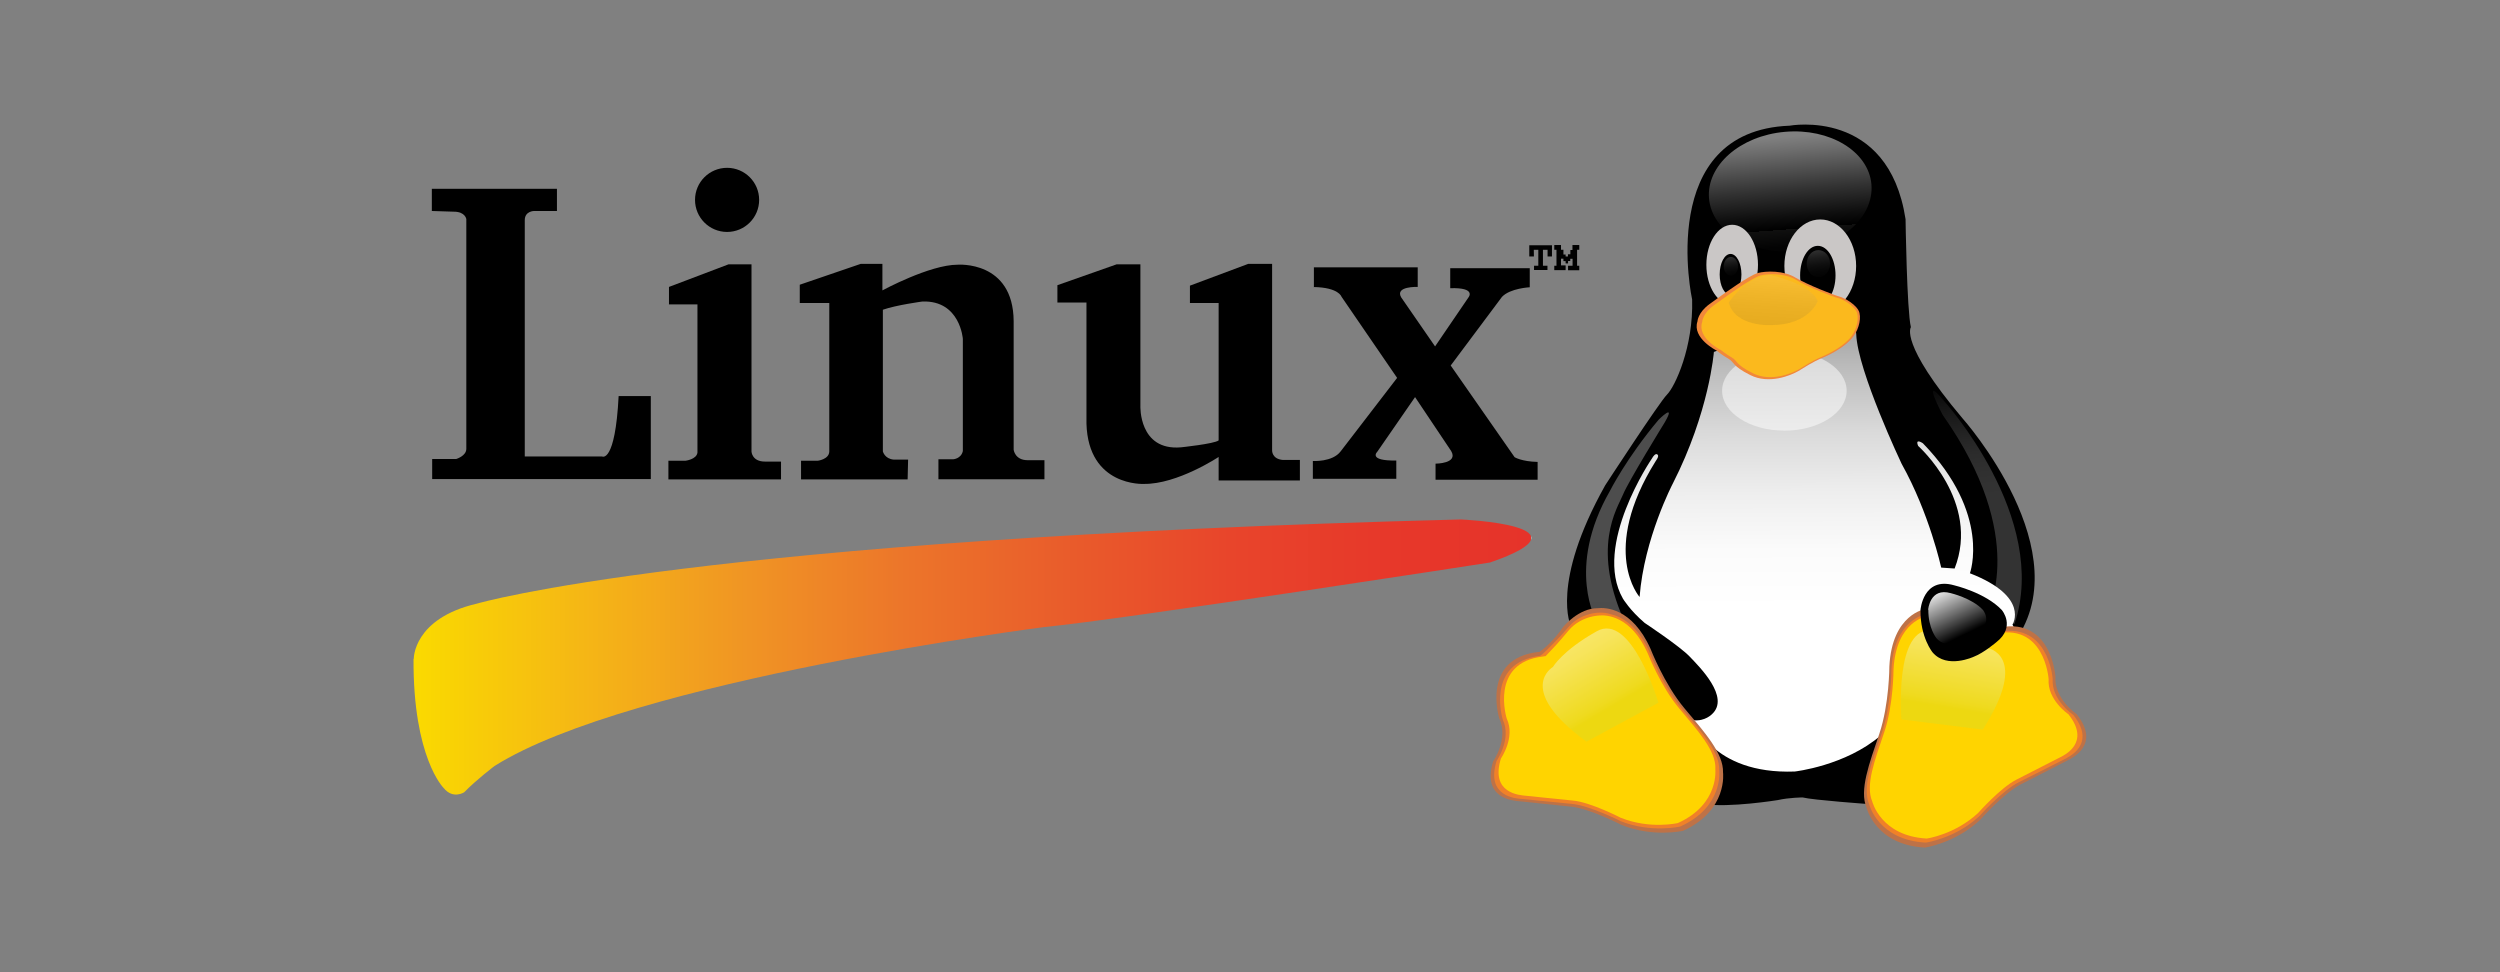
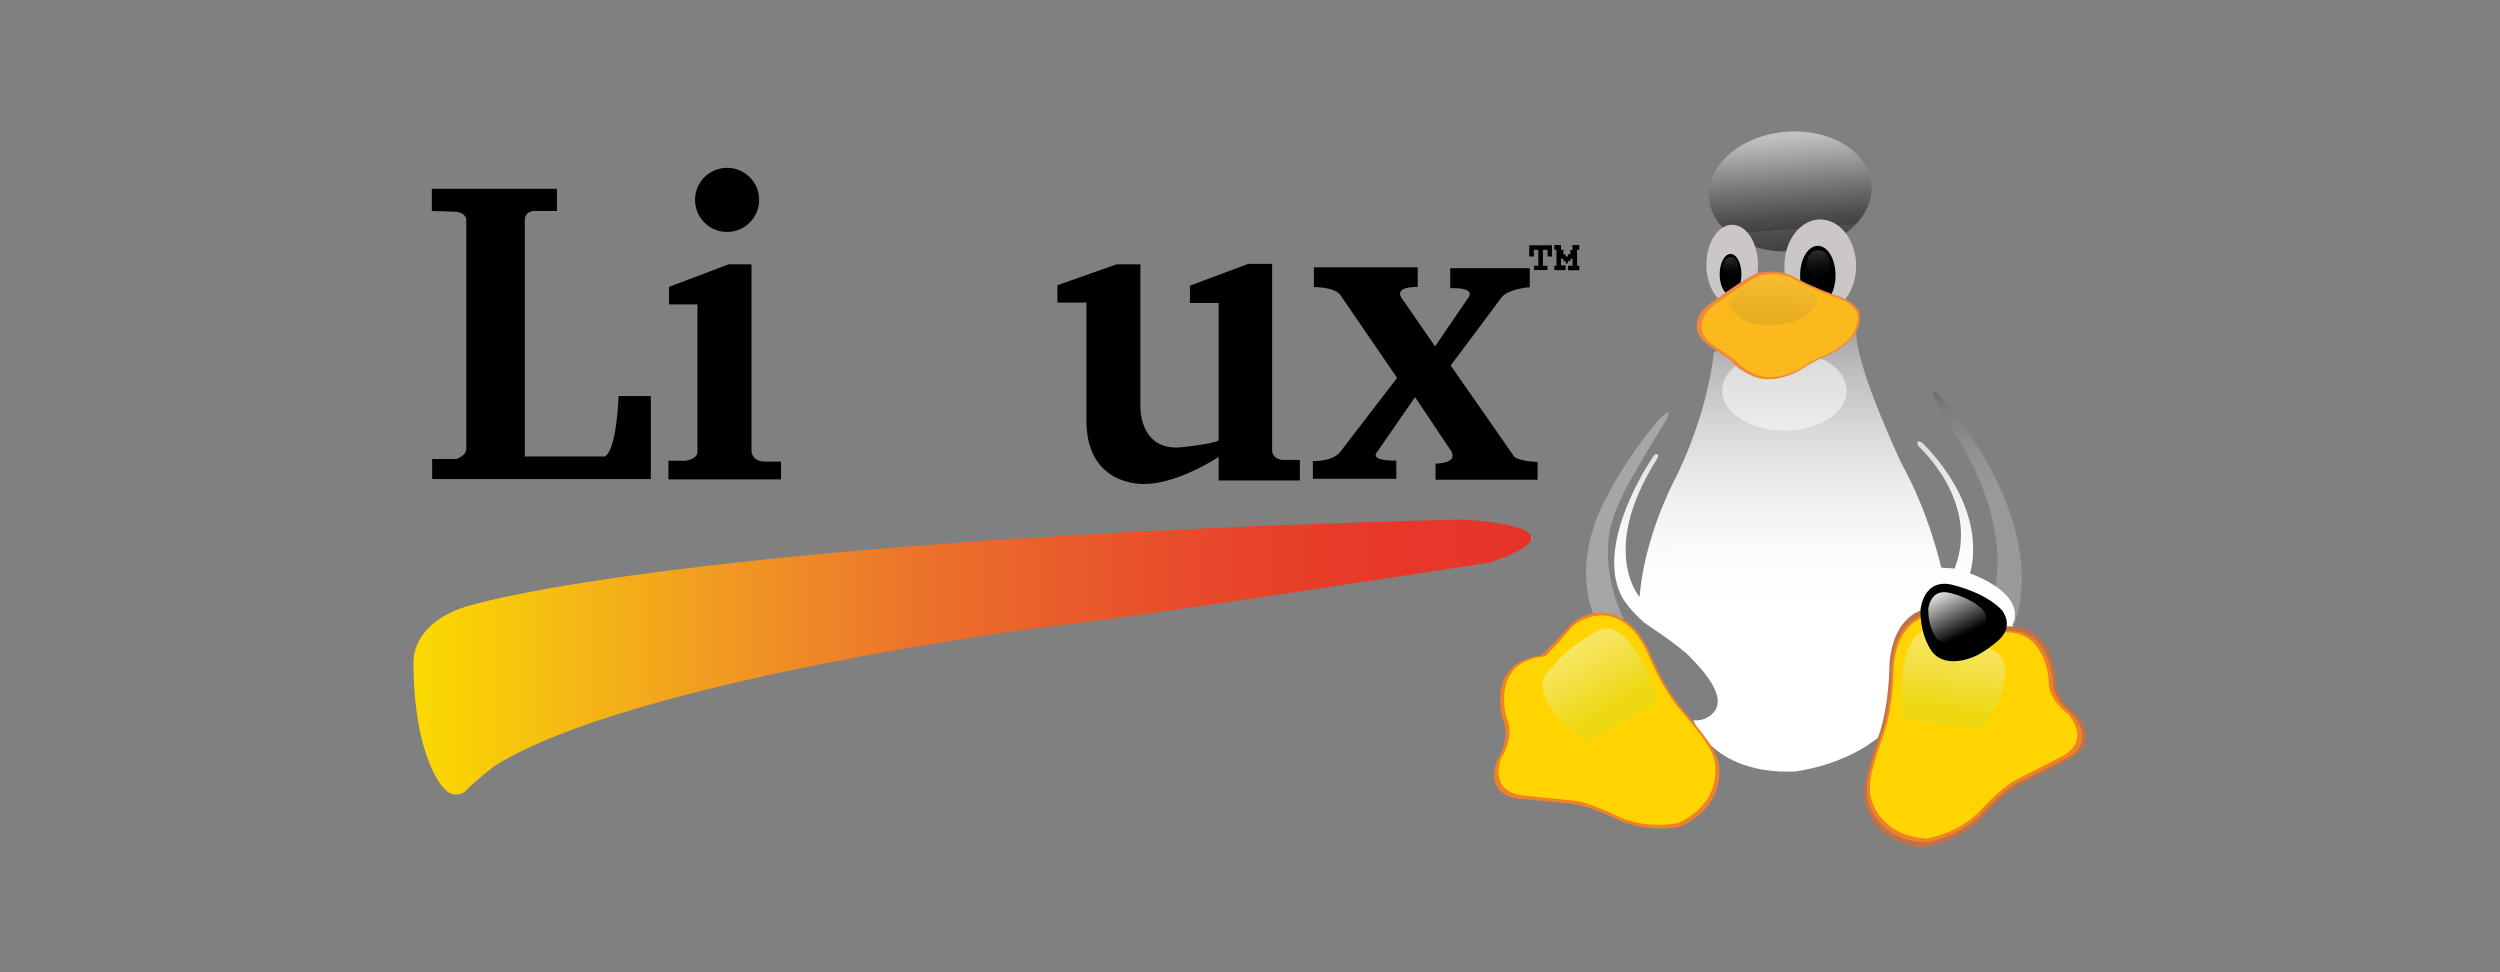
<svg xmlns="http://www.w3.org/2000/svg" xmlns:xlink="http://www.w3.org/1999/xlink" id="Layer_1" data-name="Layer 1" viewBox="0 0 216 84">
  <rect x="0" y="0" width="216" height="84" fill="#808080" stroke="none" />
  <defs>
    <style>
      .cls-1 {
        fill: #cac7c6;
      }

      .cls-2 {
        fill: #ffd400;
      }

      .cls-3 {
        fill: none;
        stroke: #f7a81c;
        stroke-miterlimit: 10;
        stroke-width: .68px;
      }

      .cls-4 {
        fill: url(#Degradado_sin_nombre_8);
        opacity: .1;
      }

      .cls-4, .cls-5, .cls-6, .cls-7, .cls-8, .cls-9, .cls-10, .cls-11, .cls-12 {
        isolation: isolate;
      }

      .cls-5 {
        fill: url(#Degradado_sin_nombre_9);
        opacity: .3;
      }

      .cls-6 {
        fill: url(#Degradado_sin_nombre_5);
      }

      .cls-6, .cls-7, .cls-8, .cls-11 {
        opacity: .5;
      }

      .cls-7 {
        fill: url(#Degradado_sin_nombre_7);
      }

      .cls-8 {
        fill: url(#Degradado_sin_nombre_4);
      }

      .cls-9 {
        fill: url(#Degradado_sin_nombre_12);
      }

      .cls-9, .cls-12 {
        opacity: .6;
      }

      .cls-10 {
        fill: url(#Degradado_sin_nombre_11);
        opacity: .2;
      }

      .cls-13 {
        fill: #be7247;
      }

      .cls-11 {
        fill: url(#Degradado_sin_nombre_7-2);
      }

      .cls-14 {
        fill: #f08128;
      }

      .cls-15 {
        fill: url(#Degradado_sin_nombre_6);
      }

      .cls-16 {
        fill: url(#Degradado_sin_nombre_3);
      }

      .cls-17 {
        fill: url(#Degradado_sin_nombre_2);
      }

      .cls-12 {
        fill: url(#Degradado_sin_nombre_12-2);
      }

      .cls-18 {
        fill: #fbb91d;
      }

      .cls-19 {
        fill: #f1883b;
      }

      .cls-20 {
        fill: url(#Degradado_sin_nombre_13);
      }
    </style>
    <linearGradient id="Degradado_sin_nombre_6" data-name="Degradado sin nombre 6" x1="35.75" y1="29.24" x2="132.31" y2="29.24" gradientTransform="translate(0 86) scale(1 -1)" gradientUnits="userSpaceOnUse">
      <stop offset="0" stop-color="#fadc00" />
      <stop offset="0" stop-color="#fada00" />
      <stop offset=".15" stop-color="#f5b715" />
      <stop offset=".3" stop-color="#f09424" />
      <stop offset=".44" stop-color="#ec752a" />
      <stop offset=".59" stop-color="#e95b2b" />
      <stop offset=".73" stop-color="#e8452b" />
      <stop offset=".87" stop-color="#e7382a" />
      <stop offset="1" stop-color="#e6332a" />
      <stop offset="1" stop-color="#fff" />
    </linearGradient>
    <linearGradient id="Degradado_sin_nombre_2" data-name="Degradado sin nombre 2" x1="154.24" y1="48.23" x2="153.17" y2="23.09" gradientTransform="translate(0 86) scale(1 -1)" gradientUnits="userSpaceOnUse">
      <stop offset=".64" stop-color="#fff" />
      <stop offset=".68" stop-color="#ccc" />
      <stop offset=".73" stop-color="#979797" />
      <stop offset=".78" stop-color="#686868" />
      <stop offset=".82" stop-color="#434343" />
      <stop offset=".87" stop-color="#262626" />
      <stop offset=".91" stop-color="#111" />
      <stop offset=".96" stop-color="#040404" />
      <stop offset="1" stop-color="#000" />
    </linearGradient>
    <linearGradient id="Degradado_sin_nombre_3" data-name="Degradado sin nombre 3" x1="156.68" y1="74.79" x2="156.82" y2="33.51" gradientTransform="translate(0 86) scale(1 -1)" gradientUnits="userSpaceOnUse">
      <stop offset="0" stop-color="#000" />
      <stop offset=".11" stop-color="#333" />
      <stop offset=".24" stop-color="#686868" />
      <stop offset=".37" stop-color="#979797" />
      <stop offset=".5" stop-color="#bcbcbc" />
      <stop offset=".63" stop-color="#d9d9d9" />
      <stop offset=".76" stop-color="#eee" />
      <stop offset=".88" stop-color="#fbfbfb" />
      <stop offset="1" stop-color="#fff" />
      <stop offset="1" stop-color="#fff" />
    </linearGradient>
    <linearGradient id="Degradado_sin_nombre_4" data-name="Degradado sin nombre 4" x1="154.54" y1="57.76" x2="153.75" y2="46.16" gradientTransform="translate(0 86) scale(1 -1)" gradientUnits="userSpaceOnUse">
      <stop offset=".77" stop-color="#fff" />
      <stop offset=".8" stop-color="#ccc" />
      <stop offset=".82" stop-color="#979797" />
      <stop offset=".85" stop-color="#686868" />
      <stop offset=".88" stop-color="#434343" />
      <stop offset=".91" stop-color="#262626" />
      <stop offset=".94" stop-color="#111" />
      <stop offset=".97" stop-color="#040404" />
      <stop offset="1" stop-color="#000" />
    </linearGradient>
    <linearGradient id="Degradado_sin_nombre_5" data-name="Degradado sin nombre 5" x1="154.18" y1="76.01" x2="155.36" y2="60.47" gradientTransform="translate(0 86) scale(1 -1)" gradientUnits="userSpaceOnUse">
      <stop offset=".12" stop-color="#fff" />
      <stop offset=".2" stop-color="#d7d7d7" />
      <stop offset=".41" stop-color="#656565" />
      <stop offset=".56" stop-color="#1c1c1c" />
      <stop offset=".63" stop-color="#000" />
      <stop offset=".63" stop-color="#20201f" />
      <stop offset=".73" stop-color="#050505" />
    </linearGradient>
    <linearGradient id="Degradado_sin_nombre_7" data-name="Degradado sin nombre 7" x1="149.3" y1="64.95" x2="149.91" y2="60.14" gradientTransform="translate(0 86) scale(1 -1)" gradientUnits="userSpaceOnUse">
      <stop offset="0" stop-color="#fff" />
      <stop offset=".04" stop-color="#dcdcdc" />
      <stop offset=".11" stop-color="#a9a9a9" />
      <stop offset=".19" stop-color="#7c7c7c" />
      <stop offset=".26" stop-color="#565656" />
      <stop offset=".34" stop-color="#363636" />
      <stop offset=".42" stop-color="#1e1e1e" />
      <stop offset=".5" stop-color="#0d0d0d" />
      <stop offset=".59" stop-color="#030303" />
      <stop offset=".71" stop-color="#000" />
    </linearGradient>
    <linearGradient id="Degradado_sin_nombre_7-2" data-name="Degradado sin nombre 7" x1="156.75" y1="66.05" x2="157.62" y2="59.1" xlink:href="#Degradado_sin_nombre_7" />
    <linearGradient id="Degradado_sin_nombre_8" data-name="Degradado sin nombre 8" x1="153.37" y1="62.51" x2="152.79" y2="53.16" gradientTransform="translate(0 86) scale(1 -1)" gradientUnits="userSpaceOnUse">
      <stop offset="0" stop-color="#fff" />
      <stop offset=".1" stop-color="#ccc" />
      <stop offset=".21" stop-color="#979797" />
      <stop offset=".32" stop-color="#686868" />
      <stop offset=".44" stop-color="#434343" />
      <stop offset=".55" stop-color="#262626" />
      <stop offset=".66" stop-color="#111" />
      <stop offset=".77" stop-color="#040404" />
      <stop offset=".88" stop-color="#000" />
    </linearGradient>
    <linearGradient id="Degradado_sin_nombre_9" data-name="Degradado sin nombre 9" x1="140.37" y1="23.16" x2="140.75" y2="54.93" gradientTransform="translate(0 86) scale(1 -1)" gradientUnits="userSpaceOnUse">
      <stop offset=".08" stop-color="#000" />
      <stop offset=".11" stop-color="#333" />
      <stop offset=".14" stop-color="#686868" />
      <stop offset=".18" stop-color="#979797" />
      <stop offset=".21" stop-color="#bcbcbc" />
      <stop offset=".24" stop-color="#d9d9d9" />
      <stop offset=".28" stop-color="#eee" />
      <stop offset=".31" stop-color="#fbfbfb" />
      <stop offset=".34" stop-color="#fff" />
      <stop offset=".56" stop-color="#fff" />
    </linearGradient>
    <linearGradient id="Degradado_sin_nombre_12" data-name="Degradado sin nombre 12" x1="2263.08" y1="335.16" x2="2268.05" y2="365.15" gradientTransform="translate(2377.25 -433.51) rotate(158.78)" gradientUnits="userSpaceOnUse">
      <stop offset=".46" stop-color="#e1da1d" />
      <stop offset=".48" stop-color="#e4de33" />
      <stop offset=".56" stop-color="#ebe668" />
      <stop offset=".63" stop-color="#f1ee97" />
      <stop offset=".71" stop-color="#f6f4bc" />
      <stop offset=".78" stop-color="#faf9d9" />
      <stop offset=".86" stop-color="#fdfcee" />
      <stop offset=".93" stop-color="#fefefb" />
      <stop offset="1" stop-color="#fff" />
      <stop offset="1" stop-color="#fff" />
    </linearGradient>
    <linearGradient id="Degradado_sin_nombre_11" data-name="Degradado sin nombre 11" x1="169.71" y1="53.67" x2="173.76" y2="21" gradientTransform="translate(0 86) scale(1 -1)" gradientUnits="userSpaceOnUse">
      <stop offset="0" stop-color="#000" />
      <stop offset=".04" stop-color="#333" />
      <stop offset=".08" stop-color="#686868" />
      <stop offset=".13" stop-color="#979797" />
      <stop offset=".17" stop-color="#bcbcbc" />
      <stop offset=".21" stop-color="#d9d9d9" />
      <stop offset=".26" stop-color="#eee" />
      <stop offset=".3" stop-color="#fbfbfb" />
      <stop offset=".34" stop-color="#fff" />
      <stop offset=".56" stop-color="#fff" />
    </linearGradient>
    <linearGradient id="Degradado_sin_nombre_12-2" data-name="Degradado sin nombre 12" x1="166.05" y1="11.04" x2="171.02" y2="41.04" gradientTransform="translate(0 86) scale(1 -1)" xlink:href="#Degradado_sin_nombre_12" />
    <linearGradient id="Degradado_sin_nombre_13" data-name="Degradado sin nombre 13" x1="167.2" y1="36.35" x2="169.75" y2="31.18" gradientTransform="translate(0 86) scale(1 -1)" gradientUnits="userSpaceOnUse">
      <stop offset=".06" stop-color="#454544" />
      <stop offset=".07" stop-color="#6a6a69" />
      <stop offset=".09" stop-color="#979797" />
      <stop offset=".11" stop-color="#bdbdbc" />
      <stop offset=".13" stop-color="#dadad9" />
      <stop offset=".15" stop-color="#eee" />
      <stop offset=".16" stop-color="#fbfbfb" />
      <stop offset=".18" stop-color="#fff" />
      <stop offset="1" stop-color="#000" />
    </linearGradient>
  </defs>
  <path d="M37.31,18.24v-1.93h10.81v1.92h-1.99s-.79.01-.79.79v20.42h6.68s1.13.64,1.43-5.22h2.78v7.17h-18.89v-1.73h2.07s.88-.26.88-.88v-19.85s-.09-.64-1.07-.64l-1.9-.06Z" />
  <path d="M57.8,26.29v-1.5l5.14-1.95h1.99v16.18s.04.86,1.16.86h1.39v1.54h-9.73v-1.61h1.46s.98-.11,1.05-.71v-12.8h-2.48Z" />
-   <path d="M78.41,41.42h-9.2v-1.61h1.43s.98-.11,1.01-.79v-12.84h-2.55v-1.58l5.26-1.8h1.88v2.29s4.09-2.22,6.5-2.22c0,0,4.81-.38,4.84,4.88v11.11s.11.9,1.2.9h1.46v1.65h-9.16v-1.73h1.28s.68-.04.83-.71v-9.69s-.23-3.34-3.49-3.23c0,0-2.25.3-3.42.71v12.24s.15.64.94.71h1.24l-.04,1.69Z" />
  <path d="M93.88,26.14h-2.52v-1.5l5.11-1.8h2.06v12.24s-.15,3.87,3.49,3.57c0,0,2.89-.3,3.27-.6v-11.87h-2.48v-1.5l5.03-1.88h2.07v16.11s-.04.75.94.83h1.46v1.77h-7.02v-2.03s-3.57,2.37-6.46,2.33c0,0-4.81.26-4.96-5.22v-10.44h0Z" />
  <path d="M113.52,24.83v-1.73h8.97v1.69s-1.99-.08-1.43.9l2.93,4.24,2.89-4.24s.71-.86-1.58-.79v-1.73h6.87v1.65s-1.69.08-2.4.83l-4.43,5.93,5.52,7.92s.6.38,1.99.41v1.54h-8.82v-1.39s1.99,0,1.35-1.09l-3.12-4.66-3.27,4.73s-.83.79,1.65.75v1.58h-7.21v-1.54s1.69.11,2.4-.83l4.88-6.35-4.81-7.02s-.23-.79-2.4-.83Z" />
  <polygon points="132.53 22.16 132.13 22.16 132.13 21.19 134.09 21.19 134.09 22.16 133.71 22.16 133.71 21.58 133.31 21.58 133.31 22.96 133.7 22.96 133.7 23.33 132.54 23.33 132.54 22.96 132.91 22.96 132.91 21.58 132.52 21.58 132.53 22.16" />
  <polygon points="134.29 23.34 134.29 22.96 134.48 22.96 134.48 21.58 134.29 21.58 134.29 21.17 134.87 21.17 134.87 21.58 135.08 21.58 135.08 21.99 135.27 21.99 135.27 22.16 135.47 22.16 135.47 21.97 135.68 21.97 135.68 21.6 135.86 21.6 135.86 21.17 136.45 21.17 136.45 21.58 136.26 21.58 136.26 22.96 136.45 22.96 136.45 23.35 135.48 23.35 135.48 22.96 135.87 22.96 135.87 22.36 135.67 22.36 135.67 22.55 135.48 22.55 135.48 22.76 135.27 22.76 135.27 22.56 135.08 22.56 135.08 22.35 134.87 22.35 134.87 22.93 135.27 22.93 135.27 23.34 134.29 23.34" />
  <path class="cls-15" d="M35.75,56.92s-.06-3.49,5.47-4.77c0,0,18.92-5.58,84.99-7.27,0,0,11.83.51,2.53,3.72,0,0-31.6,4.9-38.53,5.58,0,0-35.65,4.56-47.48,12,0,0-1.61,1.22-2.62,2.27,0,0-.97.64-1.78-.37,0,0-2.65-2.6-2.6-11.15Z" />
  <path class="cls-17" d="M163.38,46.36c0,3.9-4.26,7.05-9.5,7.05s-9.51-3.16-9.51-7.05,4.26-7.05,9.51-7.05c5.25,0,9.5,3.16,9.5,7.05Z" />
-   <path d="M161.44,69.47s-4.78-.34-5.69-.57c0,0-1.14,0-2.16.23,0,0-4.21.68-6.37.34l-11.49-15.36s-1.82-3.64,2.96-12.18c0,0,4.67-7.17,5.35-7.85.68-.68,2.28-4.1,2.16-8.2,0,0-3.19-14.57,8.42-15.02,0,0,8.54-1.59,10.02,8.08,0,0,.11,7.85.46,9.33,0,0-1.02,1.37,4.44,7.85,0,0,10.47,11.72,4.32,19.58l-12.41,13.77Z" />
  <path class="cls-16" d="M148.08,30.4s-.39,5.18-3.55,11.38c0,0-2.48,4.73-2.87,9.8,0,0-3.49-3.94,1.41-11.77,0,0,.35-.45.11-.55,0,0-.16-.17-.47.38,0,0-5.12,7.5-2.49,12.08,0,0,.6,1.01,1.88,2.1,0,0,3,1.99,3.87,2.89.86.9,3.53,3.53,1.95,4.99,0,0-.6.64-1.61.53,0,0,1.54,4.69,8.75,4.43,0,0,4.39-.49,7.44-3.12l11.68-8.94-.3-.64s1.54-2.4-3.68-4.43c0,0,1.88-5.11-4.06-11.23,0,0-.71-.49-.41.23,0,0,5.41,4.81,3.15,10.59l-1.16-.08s-1.01-4.66-3.42-8.97c0,0-3.81-8.04-3.92-11.19-.11-3.15-12.28,1.52-12.28,1.52Z" />
  <path class="cls-8" d="M159.55,33.76c0,1.91-2.41,3.45-5.38,3.45s-5.38-1.55-5.38-3.45,2.41-3.45,5.38-3.45c2.97,0,5.38,1.55,5.38,3.45Z" />
  <path class="cls-3" d="M147.18,28.58s4.06,5.21,9.68,1.26c0,0,.7-.85,2.84-1.4" />
  <path class="cls-6" d="M161.69,15.92c.25,2.85-2.68,5.43-6.56,5.77-3.87.34-7.22-1.69-7.47-4.53-.25-2.85,2.68-5.43,6.56-5.77,3.87-.34,7.22,1.69,7.47,4.53Z" />
  <path class="cls-1" d="M151.89,22.88c0,1.91-1,3.46-2.23,3.46s-2.23-1.55-2.23-3.46,1-3.46,2.23-3.46c1.23,0,2.23,1.55,2.23,3.46Z" />
  <path class="cls-1" d="M160.37,22.98c0,2.22-1.39,4.02-3.1,4.02s-3.1-1.8-3.1-4.02,1.39-4.02,3.1-4.02c1.71,0,3.1,1.8,3.1,4.02Z" />
  <path d="M150.46,23.71c0,.98-.42,1.77-.94,1.77s-.94-.79-.94-1.77.42-1.77.94-1.77.94.79.94,1.77Z" />
  <path class="cls-7" d="M150.17,23.01c0,.45-.28.81-.62.81s-.62-.36-.62-.81.28-.81.62-.81c.34,0,.62.36.62.81Z" />
  <path d="M158.59,23.79c0,1.41-.68,2.55-1.53,2.55s-1.53-1.14-1.53-2.55.68-2.55,1.53-2.55c.85,0,1.53,1.14,1.53,2.55Z" />
  <path class="cls-11" d="M158.12,22.78c0,.65-.45,1.17-1.01,1.17s-1.01-.52-1.01-1.17.45-1.17,1.01-1.17c.56,0,1.01.52,1.01,1.17Z" />
  <path class="cls-19" d="M148.3,30.28s-2.12-1.06-1.64-2.51c0,0,.03-.77,1.06-1.51,1.03-.74.9-.64,1.03-.74.13-.1,2.41-1.74,3.12-1.93.71-.19,2.25-.23,3.25.39,1,.61,3.38,1.54,3.8,1.64.42.1,1.58.74,1.74,1.42.16.68-.16,1.64-.68,2.22-.51.58-1.42,1.19-2.48,1.64-1.06.45-1.45.77-2.12,1.16-.68.39-2.54,1.16-4.15.35s-1.38-1.13-1.9-1.42c-.52-.29-1.03-.71-1.03-.71Z" />
  <path class="cls-18" d="M148.64,30.22s-2.03-1.02-1.57-2.4c0,0,.03-.74,1.02-1.45s.86-.62.99-.71c.12-.09,2.31-1.66,2.99-1.85s2.16-.22,3.11.37c.95.59,3.23,1.48,3.63,1.57.4.09,1.51.71,1.66,1.35.15.65-.15,1.57-.65,2.13-.49.55-1.36,1.14-2.37,1.57-1.02.43-1.39.74-2.03,1.11-.65.37-2.43,1.11-3.97.34-1.54-.77-1.32-1.08-1.82-1.36-.49-.28-.99-.68-.99-.68Z" />
  <path class="cls-4" d="M149.37,26.13s1.51-2.33,3.62-2.36c0,0,3.47.74,4.06,2.25,0,0-.74,2.07-4.03,2.07,0,0-3.1.18-3.66-1.96Z" />
  <path class="cls-5" d="M137.96,53.7s-2.7-4.58,1.13-11.27c0,0,1.43-2.85,4.21-6.16,0,0,1.58-1.58.53.23,0,0-3.15,5.11-3.6,6.23-.45,1.13-2.93,4.66.37,11.49,3.3,6.83-2.63-.53-2.63-.53Z" />
  <g>
-     <path class="cls-13" d="M148.87,66.74c.05-1.65-1.59-3.47-3.34-5.55-1.74-2.08-2.92-5.12-2.92-5.12-1.62-3.62-3.98-3.59-4.57-3.52-1.64-.01-2.95,1.58-2.95,1.58-.85,1.22-1.6,1.87-2.09,2.2-.03,0-.05,0-.08,0-5,.56-3.38,5.75-3.38,5.75.83,1.75-.53,3.7-.53,3.7-1,3.25,1.76,3.4,2.28,3.45.51.05,2.77.3,4.41.46,1.63.15,4.41,1.59,4.41,1.59,2.74,1.1,5.31.5,5.31.5,3.89-1.76,3.45-5.04,3.45-5.04Z" />
+     <path class="cls-13" d="M148.87,66.74Z" />
    <path class="cls-14" d="M148.54,66.56c.06-1.58-1.53-3.32-3.21-5.31-1.68-1.99-2.81-4.9-2.81-4.9-1.06-2.36-2.46-3.09-3.42-3.3-1.02-.33-2.62.03-3.52,1.06-.97,1.11-1.21,1.33-1.96,2.08-.24.24-.41.38-.55.47-4.76.6-3.23,5.52-3.23,5.52.79,1.67-.53,3.55-.53,3.55-.98,3.12,1.69,3.26,2.19,3.3.49.04,2.68.28,4.27.42,1.58.14,4.26,1.5,4.26,1.5,2.65,1.05,5.14.46,5.14.46,3.78-1.7,3.37-4.84,3.37-4.84Z" />
    <path class="cls-2" d="M148.21,66.4c.05-1.53-1.48-3.23-3.11-5.17-1.63-1.94-2.73-4.77-2.73-4.77-1.46-3.27-3.58-3.34-4.21-3.28-.18.01-.37.04-.56.08-.76.16-1.53.57-2.07,1.21-.99,1.19-1.26,1.45-1.99,2.22-.07,0-.14.02-.21.03-4.66.53-3.15,5.36-3.15,5.36.77,1.63-.5,3.45-.5,3.45-.94,3.03,1.64,3.17,2.12,3.22.48.04,2.59.28,4.11.42,1.52.14,4.11,1.48,4.11,1.48,2.56,1.03,4.95.46,4.95.46,3.63-1.64,3.23-4.7,3.23-4.7Z" />
    <path class="cls-9" d="M143.29,60.71s-2.34-7.86-5.33-6.17c-2.99,1.68-3.78,3.08-3.78,3.08,0,0-3.33,1.91,2.89,6.46l6.23-3.37Z" />
  </g>
  <path class="cls-10" d="M171.69,52.94s3.65-6.47-3.85-17.1c0,0-1.95-3.7.1-1.23,0,0,9.19,10.12,6.11,19.31l-2.36-.98Z" />
  <path class="cls-13" d="M166.36,52.62s-2.89.41-3.12,4.96c0,0,0,3.26-.87,5.83-.87,2.57-1.74,4.87-1.1,6.38,0,0,.78,3.22,5.04,3.44,0,0,2.61-.37,4.77-2.39,0,0,2.06-2.34,3.53-3.08,1.47-.74,3.48-1.79,3.94-2.02.46-.23,2.98-1.38.87-4.04,0,0-1.97-1.33-1.83-3.26,0,0-.37-5.42-5.23-4.13-4.86,1.29-6.01-1.7-6.01-1.7Z" />
  <path class="cls-14" d="M166.44,53.06s-2.8.4-3.02,4.75c0,0,0,3.12-.85,5.58-.85,2.46-1.69,4.66-1.07,6.11,0,0,.76,3.08,4.89,3.3,0,0,2.54-.35,4.63-2.29,0,0,2-2.24,3.43-2.94,1.42-.7,3.38-1.71,3.83-1.93.44-.22,2.89-1.32.85-3.87,0,0-1.91-1.28-1.78-3.12,0,0-.36-5.19-5.07-3.96-4.72,1.23-5.83-1.63-5.83-1.63Z" />
  <path class="cls-2" d="M166.51,53.24s-2.7.38-2.91,4.62c0,0,0,3.04-.81,5.43-.81,2.4-1.63,4.53-1.03,5.95,0,0,.73,2.99,4.71,3.21,0,0,2.44-.34,4.45-2.22,0,0,1.93-2.18,3.3-2.87,1.37-.69,3.25-1.67,3.68-1.88.43-.21,2.78-1.28.81-3.77,0,0-1.84-1.24-1.71-3.04,0,0-.34-5.05-4.88-3.85-4.54,1.2-5.61-1.58-5.61-1.58Z" />
  <path class="cls-12" d="M164.28,62.15s-.66-8.17,2.74-7.68c3.4.49,4.64,1.5,4.64,1.5,0,0,3.8.57-.35,7.07l-7.02-.88Z" />
  <path d="M165.93,52.71s.21-2.91,2.91-2.14c0,0,2.7.63,4.12,2.14,0,0,1.23,1.44-.47,2.77,0,0-1.09.93-1.95,1.26,0,0-2.32,1.09-3.56-.37,0,0-1.07-1.28-1.05-3.65Z" />
  <path class="cls-20" d="M166.59,52.69s.14-1.96,1.96-1.44c0,0,1.81.42,2.77,1.44,0,0,.83.97-.31,1.86,0,0-.74.63-1.31.84,0,0-1.56.74-2.39-.25,0,0-.72-.86-.7-2.46Z" />
  <circle cx="62.82" cy="17.27" r="2.77" />
</svg>